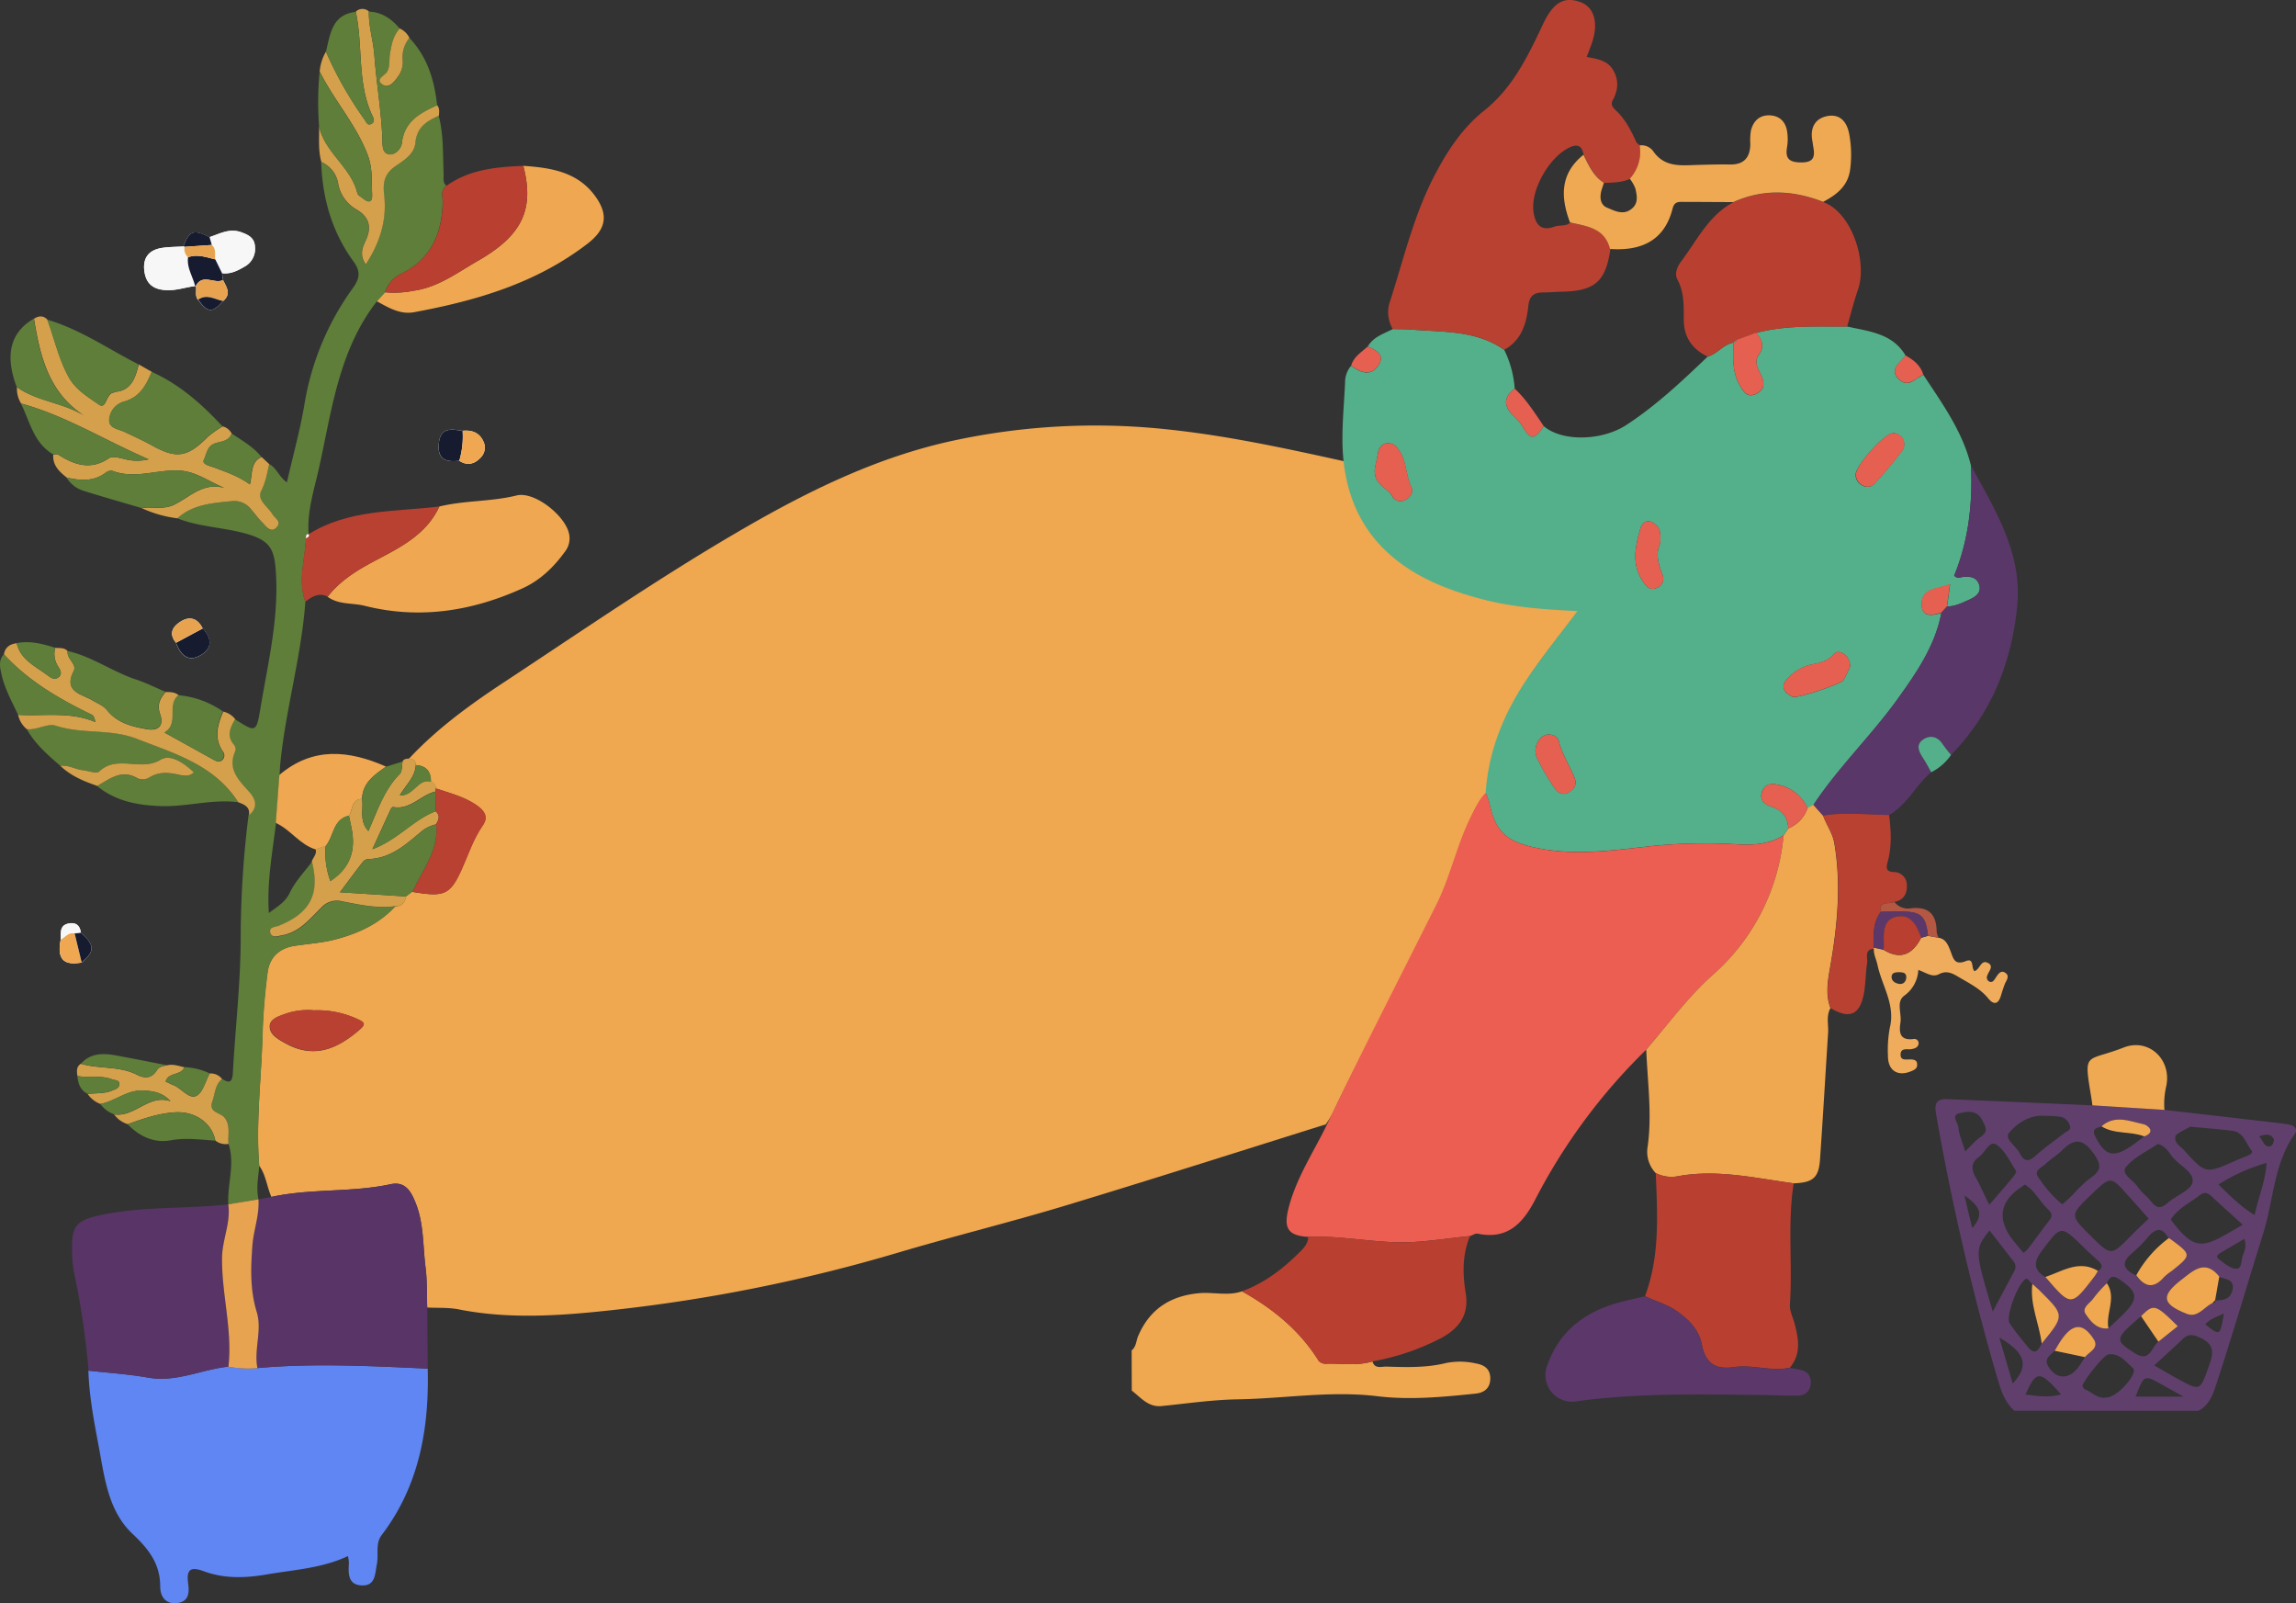
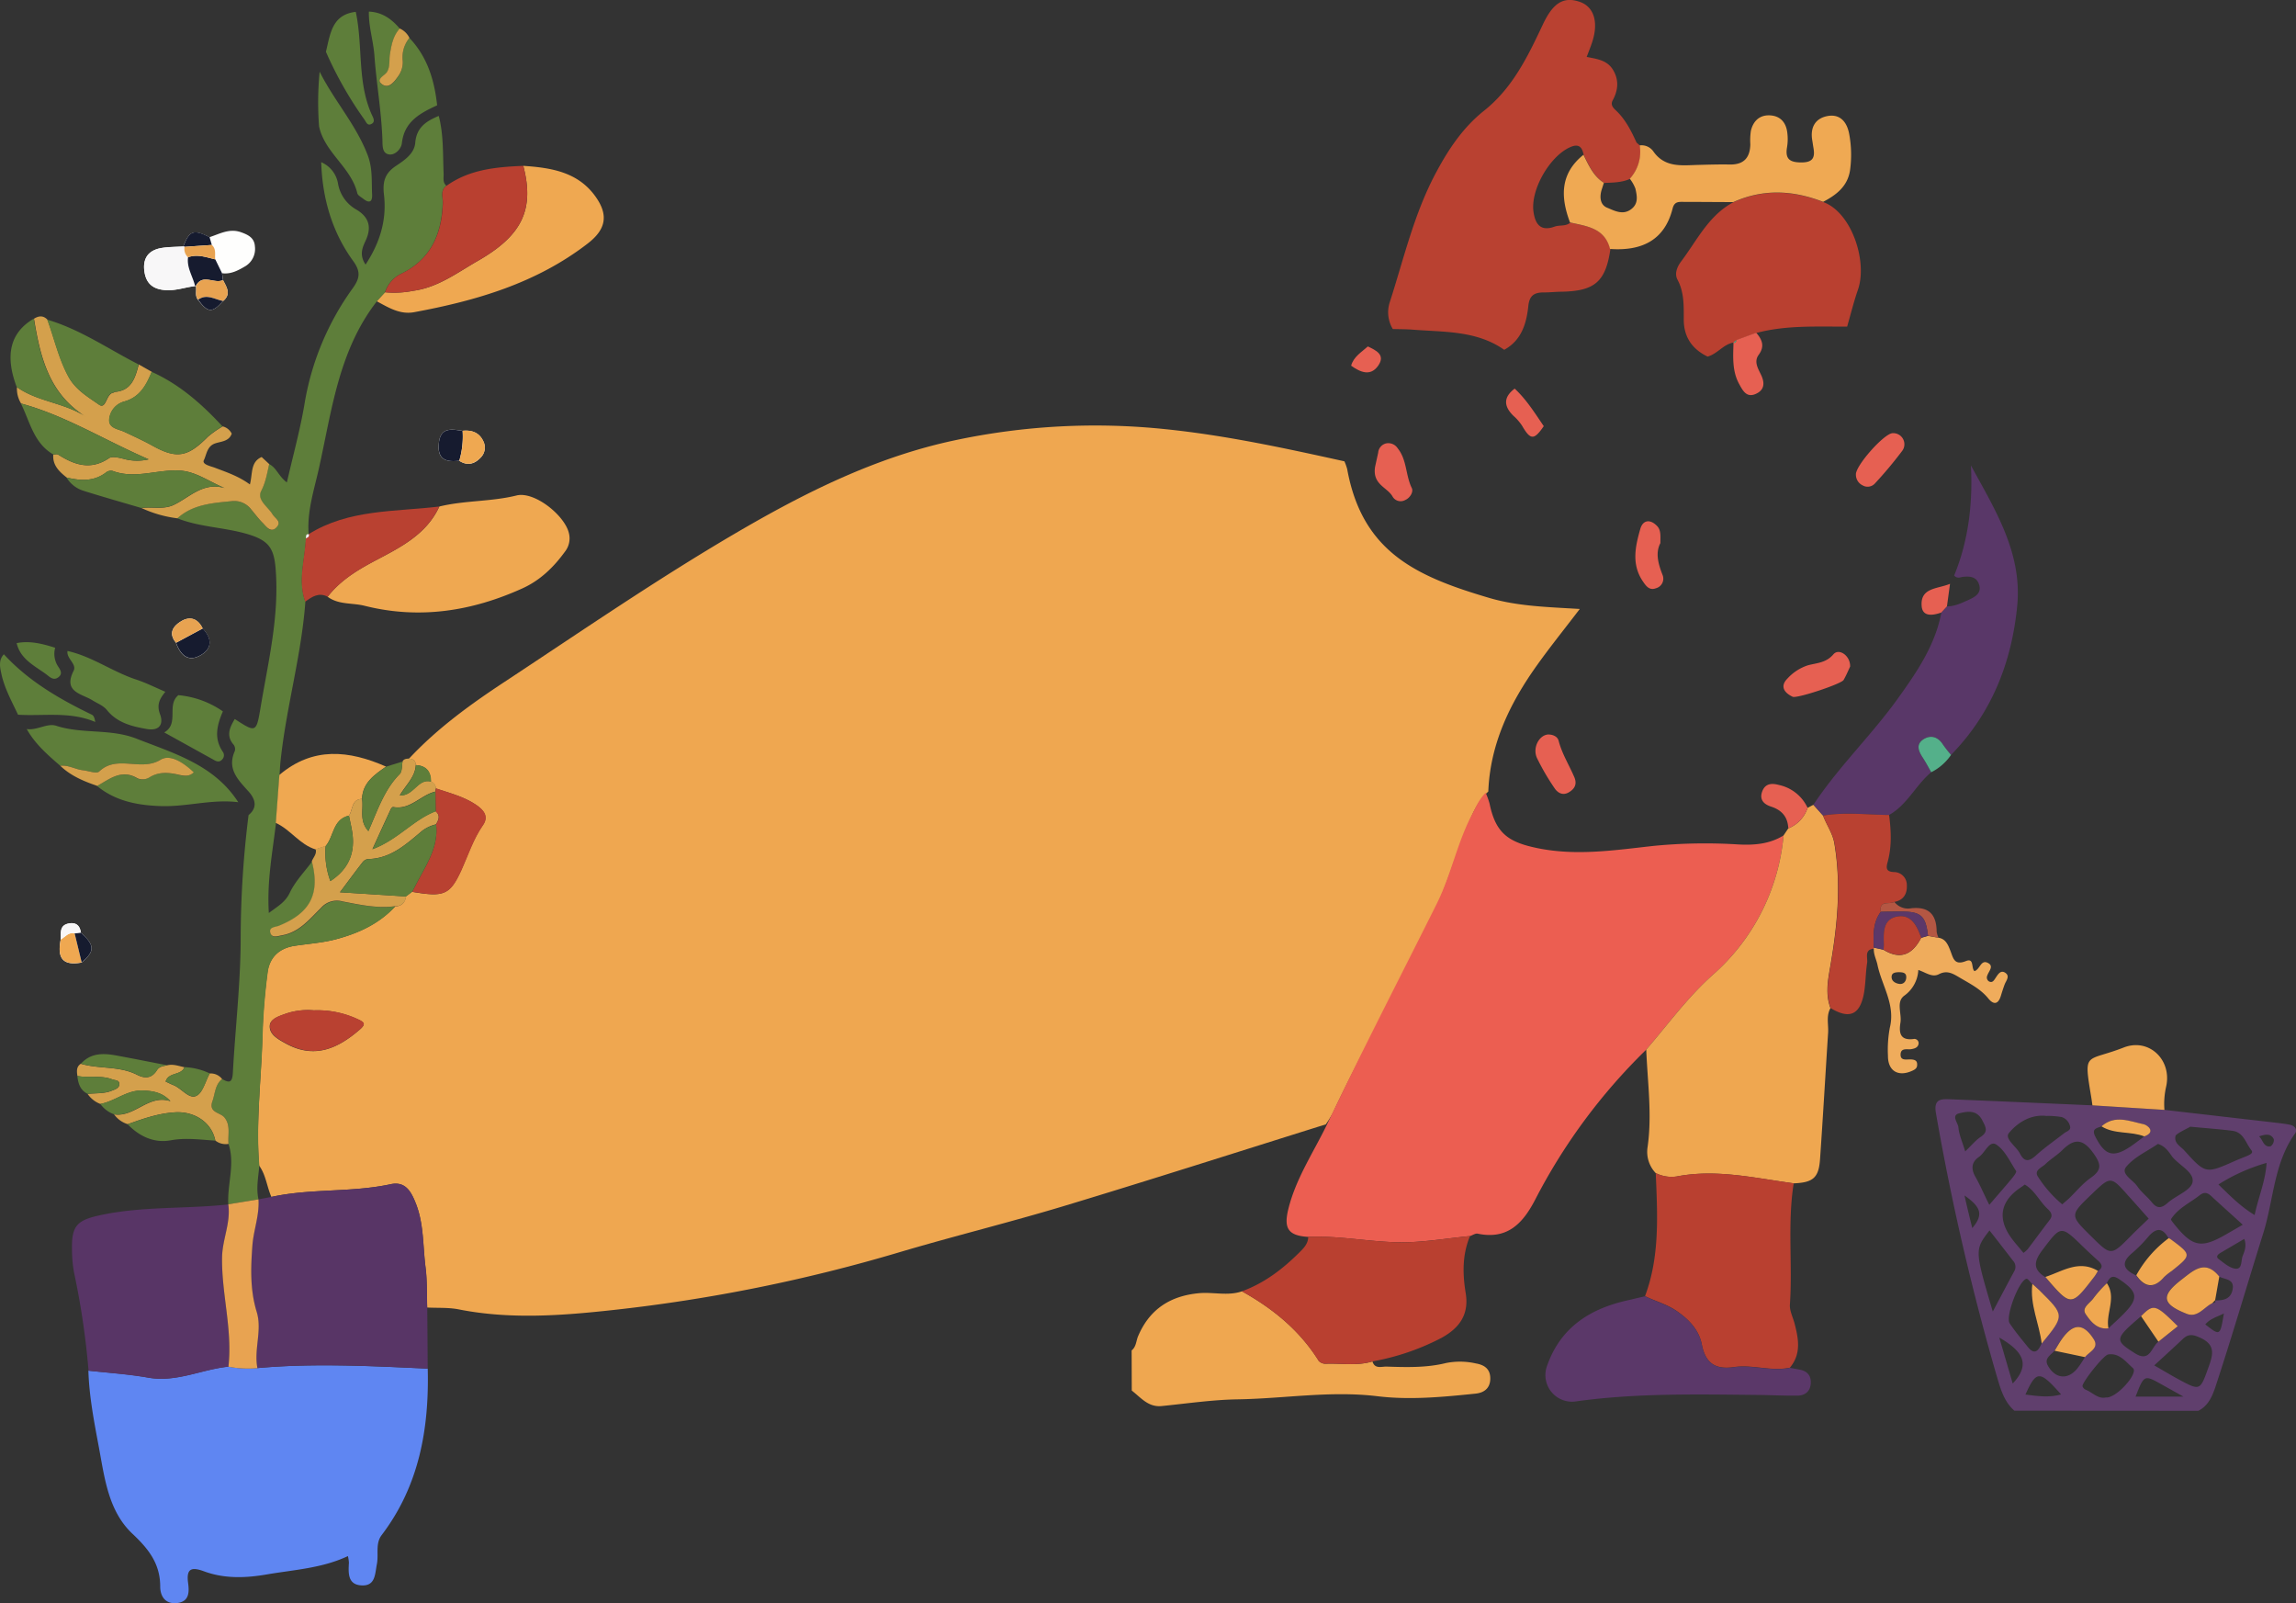
<svg xmlns="http://www.w3.org/2000/svg" id="Layer_1" data-name="Layer 1" viewBox="0 0 683.91 477.43">
  <rect x="0" y="0" width="683.91" height="477.43" fill="#333333" stroke="none" />
  <defs>
    <style>
      .cls-1{fill:#fefefd}.cls-2{fill:#efa750}.cls-4{fill:#5e7e3a}.cls-6{fill:#efa851}.cls-7{fill:#d4a04c}.cls-8{fill:#b94030}.cls-9{fill:#b94131}.cls-10{fill:#f8f7f8}.cls-11{fill:#161b2f}.cls-12{fill:#e8a351}.cls-14{fill:#54b08a}.cls-17{fill:#5b3869}.cls-18{fill:#efa953}.cls-20{fill:#e66052}
    </style>
  </defs>
  <g id="I83Yzy.tif">
    <path d="M24.08 277.73c-.26-2.29-1.66-3.16-3.77-2.69-2.67.6-2.13 2.88-2.23 4.79-1.13 5.72.79 7.81 6.25 6.82 3.97-3.42 3.93-5.1-.25-8.92ZM66.43 89.67c2.53-2.08 1.06-4.16 0-6.24l-.28-2.06c2.63.35 4.81-.85 6.94-2.1a6 6 0 0 0 2.84-5.88c-.15-2.53-1.94-3.45-4.13-4.23-3.48-1.24-6.35.49-9.4 1.47-4.75-2.38-6-1.93-7.81 2.78-2.13.14-4.29.11-6.38.44-4.26.67-5.88 3.41-5.12 7.48.68 3.62 3.09 5 6.75 5.1 2.88.07 5.51-.91 8.28-1.22h.23c.28 1.36-.4 2.87.66 4.11 2.9 3.87 4.21 3.94 7.42.32Zm-14 101.77c1.31 3.65 3.61 5.93 7.46 3.62 3.47-2.08 3.13-5.07.48-7.88-1.4-2.92-3.72-3.79-6.41-2.16-2.36 1.41-3.92 3.56-1.51 6.39Zm84.38-54.23c2.32 1.52 4.44 1.05 6.24-.82a4.22 4.22 0 0 0 .9-5c-1.25-2.63-3.46-3.34-6.16-3.09-3.35-.5-6.68-1.17-7.09 3.9-.43 4.75 2.27 5.46 6.11 5.01Z" class="cls-1" />
    <path d="M121.81 225.95c8.52-9.15 18.61-16.41 29-23.23 22.5-14.84 44.74-30.12 68-43.76 20.6-12.08 41.91-22.81 65.55-27.83a201 201 0 0 1 62.82-3.32c18.05 1.85 35.65 5.68 53.28 9.57a15.41 15.41 0 0 1 .83 2.33c4.52 24.83 20.79 32 42.28 38.34 8.45 2.5 17.42 2.72 27 3.3-4.68 6.13-8.94 11.41-12.86 16.92-8 11.24-13.84 23.34-14.39 37.45-2.93 2.6-4.47 6.07-5.95 9.57-3.41 8.07-5.75 16.52-9.38 24.53-9.53 21-21.21 40.82-31 61.65a34.48 34.48 0 0 1-2.07 3.36c-25.89 8.1-51.73 16.38-77.7 24.23-16.32 4.93-32.92 9-49.26 13.84a482.17 482.17 0 0 1-85.61 17.25c-15.12 1.65-30.44 2.8-45.66-.21-3.07-.61-6.29-.4-9.45-.56-.14-4 0-8-.49-11.92-.82-6.39-.48-13-2.91-19.1-1.33-3.34-3-6.66-7.5-5.7-11.71 2.52-23.81 1.22-35.5 3.78-1.36-3.06-1.62-6.56-3.67-9.35-1-13.1.7-26.14 1-39.2a183.33 183.33 0 0 1 1.5-18.28c.58-4.54 3.47-7.25 8.09-7.95 4.09-.62 8.27-.89 12.24-1.94 6.68-1.77 12.91-4.6 17.73-9.84a2.89 2.89 0 0 0 3.11-2.9l1.85-1.4c9.45 1.58 11.26 1.08 14.72-6.51 2-4.47 3.51-9.16 6.36-13.27 1.91-2.74.18-4.65-2.06-6.16-3.63-2.44-7.85-3.47-11.92-4.86a2.08 2.08 0 0 0-1.46-2c0-3.06-1.42-4.77-4.54-4.94.07-1.33-.74-1.82-1.98-1.89Zm-28.36 74.93a20.18 20.18 0 0 0-8.31 1c-2 .74-4.74 1.5-4.8 3.71-.06 2.55 2.53 3.92 4.73 5.14 8.43 4.68 15.38 1.64 21.94-4 2-1.68 1.65-2.27-.59-3.24a28.25 28.25 0 0 0-12.93-2.61Z" class="cls-2" />
    <path fill="#5f86f2" d="M127.41 407.57c.44 17.91-2.54 34.87-13.73 49.58-1.93 2.54-.84 5.77-1.42 8.66s-.39 6.54-4.56 6.32-3.94-3.69-3.77-6.78a11.31 11.31 0 0 0-.3-1.95c-7.73 3.64-16 4.06-24.15 5.46-6.23 1.08-12.56 1.33-18.64-.9-3.47-1.27-5.42-1.17-4.82 3.36.35 2.64.48 5.64-3.3 6.07-3.51.39-5-2.08-5-4.91 0-6.83-3.45-11.19-8.26-15.72-7.24-6.81-8.31-16.73-10.05-26-1.4-7.46-2.86-15-3.08-22.59 5.93.66 11.91 1 17.76 2.07 8.4 1.5 15.91-2.44 23.9-3.26a30.63 30.63 0 0 0 8.6.43c16.97-1.52 33.9-.6 50.82.16Z" />
    <path d="M117.81 269.88c-4.82 5.24-11 8.07-17.73 9.84-4 1.05-8.15 1.32-12.24 1.94-4.62.7-7.51 3.41-8.09 7.95a183.33 183.33 0 0 0-1.5 18.28c-.35 13.06-2.09 26.1-1 39.2-.28 3.36-1 6.71-.25 10.09l-9 1.47c-.33-6 2.07-12 .07-18-.33-2.67.76-5.59-1.28-7.93-1.31-1.51-4.76-1.34-3.51-4.83.81-2.26.75-4.87 2.87-6.56 1.91 1.08 3 1.33 3.2-1.66.73-13.59 2.36-27.17 2.34-40.75a297.66 297.66 0 0 1 2.35-36.19c2.74-2.24 2-4.72.13-6.88-3.14-3.52-6.65-6.76-4.23-12.19a2.16 2.16 0 0 0-.34-1.88c-2.35-2.7-1.15-5.17.33-7.66 6.33 4.11 6.42 4.13 7.7-3.52 2.29-13.68 5.63-27.23 4.46-41.34-.5-6-2.07-8.28-8.07-10.12-7-2.13-14.41-2.1-21.22-4.8 4.65-4.2 10.52-4.54 16.31-5.12a6.31 6.31 0 0 1 5.67 2.48c1.18 1.38 2.25 2.87 3.55 4.12 1.08 1 2.25 3.12 4 1.21s-.41-2.59-1.23-3.94c-1.35-2.2-4.76-4.24-3.33-6.9s1.76-5.26 2.38-8c2.19 1.07 2.82 3.61 5.3 5.48 1.83-8 3.94-15.58 5.24-23.29a81.39 81.39 0 0 1 14.4-34.57c2.15-3 2.38-5 .06-8.15-6.28-8.68-9.14-18.67-9.47-29.36a8.46 8.46 0 0 1 5 6.34 11 11 0 0 0 5.5 7.79c3.36 2 4.64 4.79 2.92 8.8-.87 2-2.35 4.37-.21 7.56 4.42-6.73 6.34-13.48 5.48-20.85-.42-3.64.17-6.22 3.41-8.42 2.52-1.71 5.63-3.65 5.91-7 .38-4.66 3.37-6.48 7-8 1.47 5.63 1.2 11.41 1.45 17.15.06 1.28-.37 2.65.84 3.66-1.9 1.32-1.06 3.32-1.11 5-.28 9.4-3.59 17-12.52 21.26a9.29 9.29 0 0 0-4.68 5.47l-2.41 2.67c-11.45 14.71-13.45 32.73-17.32 50-1.44 6.38-3.53 12.69-3 19.38h.12c-1.06-.17-.77.68-.91 1.2-.27 6.29-2.46 12.56-.19 18.88-1.17 16.08-5.76 31.64-7.41 47.64-.14 1.32-.19 2.64-.28 4q-.52 7.15-1.07 14.29c-1 8.63-2.72 17.2-2.12 26.76 2.75-2.06 4.92-3.22 6.27-6.08 1.59-3.36 4.35-6.17 6.6-9.22 2.49 9.69-.39 15.37-9.75 19.17-1.14.47-3.14.36-2.59 2.19.48 1.59 2.26.89 3.49.67 5.11-.89 8.17-4.81 11.56-8.12a6.26 6.26 0 0 1 6.48-1.95c5.09.91 10.33 2.1 15.67 1.34Z" class="cls-4" />
    <path fill="#583566" d="m76.95 357.17 3.92-.74c11.69-2.56 23.79-1.26 35.5-3.78 4.48-1 6.17 2.36 7.5 5.7 2.43 6.13 2.09 12.71 2.91 19.1.51 3.93.35 7.94.49 11.92q.08 9.09.13 18.19c-16.92-.76-33.85-1.68-50.77-.14-1.12-5.58 1.48-11.25-.22-16.77-2-6.51-1.77-13.17-1.28-19.75.35-4.57 2.14-9.02 1.82-13.73ZM68.04 407c-8 .82-15.5 4.76-23.9 3.26-5.85-1-11.83-1.41-17.76-2.07a234.32 234.32 0 0 0-4.35-29.36 39.53 39.53 0 0 1-.59-6.88c-.13-7.08 1.66-8.62 8.56-10.1 12.57-2.69 25.37-1.79 38-3.17.81 5.4-1.74 10.37-1.84 15.73-.2 10.9 3.14 21.61 1.88 32.59Z" />
    <path d="M130.87 150.84c7.56-1.85 15.42-1.41 23-3.29 5.29-1.3 14.25 5.83 15.57 11.14a6.38 6.38 0 0 1-1.17 5.61c-3.38 4.66-7.41 8.55-12.68 10.93-15.1 6.83-30.74 9.26-47 5.17-3.66-.92-7.71-.25-11-2.69 3.74-4.84 8.82-7.93 14.12-10.73 7.58-3.99 15.29-7.8 19.16-16.14Zm-18.61-61.11 2.46-2.69a29.46 29.46 0 0 0 8.37-.44c7.38-1 13.07-5.38 19.22-8.9 12.87-7.37 17.05-15 13.56-28.31 8.25.56 16.28 1.78 21.53 9.17 4 5.61 3 9.87-2.39 14-15.24 11.75-33 16.95-51.54 20.39-4.25.83-7.66-1.31-11.21-3.22Z" class="cls-6" />
    <path d="M80.19 138.2c-.62 2.7-1 5.33-2.38 8s2 4.7 3.33 6.9c.82 1.35 2.89 2.15 1.23 3.94s-3-.17-4-1.21c-1.3-1.25-2.37-2.74-3.55-4.12a6.31 6.31 0 0 0-5.67-2.48c-5.79.58-11.66.92-16.31 5.12a35.37 35.37 0 0 1-10.71-3.07c3.26-.43 6.65.58 9.81-1 4.68-2.29 8.6-6.79 15-4.94-4.61-1.88-8.45-4.86-13.24-5.19-6.69-.46-13.38 2.63-20.12.1a2.31 2.31 0 0 0-1.89.38c-3.66 2.84-7.68 2.55-11.82 1.58-2.22-1.77-4.26-3.65-4-6.87.5 0 1.11-.18 1.47.05 4.86 3.1 9.69 4.73 15.13 1.06 1-.66 2.93-.14 4.35.19a14.74 14.74 0 0 0 7.47.15c-13.32-5.79-24.84-13.05-38-16.62a8.38 8.38 0 0 1-1.24-4.9c6.17 4.41 14.09 4.6 20.59 8.86-11.09-6.87-13.64-17.86-15.51-29.22 1.42-.9 2.79-1 4 .29 2.11 5.7 3.39 11.69 6.35 17.09 2.07 3.79 5.72 5.91 9 8.2 2.23 1.58 2.05-3.24 4.33-3.56.16 0 .29-.21.44-.22 5-.4 6.06-4.3 7.09-8.18l3.88 2.2c-1.67 4.06-3.59 7.67-8.46 8.92a6.08 6.08 0 0 0-4.2 5.15c-.27 2.76 2.66 2.94 4.49 3.8 2.82 1.33 5.65 2.61 8.4 4.14 7.3 4.06 10.55 3.3 16.48-2.67a29.48 29.48 0 0 1 4.41-3.09 4.12 4.12 0 0 1 2.69 2.16c-.82 2.32-3.12 2.3-4.9 2.89-2.49.83-2.57 3.31-3.4 5-.64 1.29 2.06 1.8 3.21 2.24 3.5 1.34 7.07 2.49 10.5 5 .85-3.28.13-6.71 3.5-8.17Z" class="cls-7" />
    <path d="M155.87 49.39c3.49 13.28-.69 20.94-13.56 28.31-6.15 3.52-11.84 7.88-19.22 8.9a29.46 29.46 0 0 1-8.37.44 9.29 9.29 0 0 1 4.68-5.47c8.93-4.29 12.24-11.86 12.52-21.26 0-1.7-.79-3.7 1.11-5 6.86-4.88 14.78-5.58 22.84-5.92Z" class="cls-8" />
    <path d="M70.97 238.9c-7.8-1-15.42 1.43-23.2 1.15-6.89-.25-13.39-1.49-18.88-6 3.76-2 7.26-5.11 12-2.25a3.88 3.88 0 0 0 3.37-.17c2.94-1.91 5.88-1.61 9-.87 1.3.3 2.93.68 4.38-.74-2.83-2.72-6.83-5.59-9.83-3.76-5.87 3.59-12.92-1.62-18.27 3.49-.77.74-3.16-.19-4.8-.37-2.29-.24-4.37-1.64-6.78-1.33-3.77-3.25-7.52-6.52-10-10.94 3 .47 6.12-1.82 8.7-1 7.82 2.56 16.16.81 23.94 3.84 11.37 4.46 23.21 7.83 30.37 18.95Z" class="cls-4" />
-     <path d="M130.74 34.48c-3.6 1.57-6.59 3.39-7 8-.28 3.35-3.39 5.29-5.91 7-3.24 2.2-3.83 4.78-3.41 8.42.86 7.37-1.06 14.12-5.48 20.85-2.14-3.19-.66-5.54.21-7.56 1.72-4 .44-6.8-2.92-8.8a11 11 0 0 1-5.5-7.79 8.46 8.46 0 0 0-5-6.34c-1-3.52-.63-7.12-.68-10.7 1.64 7.86 9.53 12.16 11.39 19.92.16.67 1.15 1.16 1.79 1.68 1.8 1.43 2.73.92 2.62-1.32-.2-3.91.2-7.7-1.32-11.69-3.47-9.11-10.05-16.3-14.31-24.86a14.23 14.23 0 0 1 1.87-5.92 112.37 112.37 0 0 0 11.45 20.16c.56.75.85 2 2.16 1.31.88-.47.74-1.29.34-2.13-4.77-9.91-2.82-20.91-5.06-31.23a2.8 2.8 0 0 1 3.89-.08c-.1 4.44 1.33 8.77 1.64 13 .61 8.38 2.08 16.66 2.39 25.05.07 1.77-.12 4.18 2 4.48 1.83.26 3.62-1.67 3.8-3.36.72-6.5 5.47-9 10.5-11.27.82 1 .61 2.1.54 3.18ZM70.97 238.9c-7.13-11.12-19-14.49-30.37-18.93-7.78-3-16.12-1.28-23.94-3.84-2.58-.84-5.67 1.45-8.7 1a7.6 7.6 0 0 1-2.57-4.26c7.66.47 15.45-1.05 23 2.16-.22-1.28-.53-1.92-1-2.16-9.66-4.67-18.87-10-26.22-18 .36-2.15 1.79-3.07 3.81-3.32 1.14 4.85 5.4 6.76 8.9 9.35 1 .73 2.28 1.81 3.58.77s.34-2.4-.33-3.49a6.89 6.89 0 0 1-.68-5.25c1.3.1 2.7-.15 3.73 1-.38 2.31 2.87 3.85 1.8 5.94-3.17 6.24 2.38 6.78 5.53 8.69 1.54.93 3.23 1.5 4.44 3 3 3.72 7.27 4.81 11.79 5.6 4.11.71 4.93-1.74 4-4.39-1.1-3 0-4.72 1.58-6.69 1.41 0 2.82 0 3.93 1-3.62 3 .36 8.47-4.21 11.09l14.59 8.08c.9.51 1.79.91 2.65 0a1.78 1.78 0 0 0 .23-2.28c-2.84-4-1.77-8 0-12.06a6.29 6.29 0 0 1 3.54 2.24c-1.48 2.49-2.68 5-.33 7.66a2.16 2.16 0 0 1 .34 1.88c-2.42 5.43 1.09 8.67 4.23 12.19 1.92 2.16 2.61 4.64-.13 6.88.38-2.56-1.46-3.17-3.19-3.86Z" class="cls-7" />
    <path d="M130.87 150.84c-3.87 8.34-11.58 12.15-19.14 16.14-5.3 2.8-10.38 5.89-14.12 10.73-2.65-1.39-4.68 0-6.7 1.47-2.27-6.32-.08-12.59.19-18.88.57-.2 1.08-.45.91-1.2h-.12c11.97-7.5 25.74-6.66 38.98-8.26Z" class="cls-9" />
    <path d="m82.15 245.06 1.07-14.29c10-8.47 20.73-7.34 31.77-2.48-3.43 2.43-7 4.79-7.15 9.62-3.23.15-2.68 3.25-3.9 5-4.84 1.08-4.45 6.16-6.93 9.05l-3 1c-4.75-1.45-7.48-5.92-11.86-7.9Z" class="cls-6" />
    <path d="M103.94 242.88c1.22-1.72.67-4.82 3.9-5 .54 3-1 6.47 1.89 9.6 2.73-6.14 4.69-12.3 9.34-17 .76-.77.59-2.47.85-3.74.42-.8 1.19-.79 1.93-.84 1.2.07 2 .56 2 1.89-.15 3.55-2.89 5.87-4.78 9.06 4.24.21 5.35-5.16 9.32-4.12a2.08 2.08 0 0 1 1.46 2l-.18 1c-4.37 1-7.47 5.57-12.6 4.58-.18 0-.55.39-.68.67-1.73 3.72-3.44 7.46-5.46 11.89 7.56-2.8 12.17-8.76 18.82-11.3 1.49 1.26.9 2.58.12 3.91a11.22 11.22 0 0 0-4 1.84c-4.81 4-9.43 8.41-16.31 8.5a2.5 2.5 0 0 0-1.6 1c-2.19 2.81-4.3 5.69-6.7 8.89l19.65 1.24a2.89 2.89 0 0 1-3.11 2.9c-5.35.76-10.59-.43-15.73-1.4a6.26 6.26 0 0 0-6.48 1.95c-3.39 3.31-6.45 7.23-11.56 8.12-1.23.22-3 .92-3.49-.67-.55-1.83 1.45-1.72 2.59-2.19 9.36-3.8 12.24-9.48 9.75-19.17.43-1.19 1.56-2.16 1.13-3.62l3-1a24.25 24.25 0 0 0 1.4 10.49c5.22-3.4 7.25-8 6.62-13.7-.22-1.93-.72-3.84-1.09-5.78Z" class="cls-7" />
    <path d="M66.27 126.97a29.48 29.48 0 0 0-4.41 3.09c-5.93 6-9.18 6.73-16.48 2.67-2.75-1.53-5.58-2.81-8.4-4.14-1.83-.86-4.76-1-4.49-3.8a6.08 6.08 0 0 1 4.2-5.15c4.87-1.25 6.79-4.86 8.46-8.92 8.34 3.73 15 9.64 21.12 16.25Zm63.94-95.61c-5 2.32-9.78 4.77-10.5 11.27-.18 1.69-2 3.62-3.8 3.36-2.14-.3-1.95-2.71-2-4.48-.31-8.39-1.78-16.67-2.39-25.05-.31-4.24-1.74-8.57-1.64-13 3.93.14 6.8 2.21 9.22 5.08-2 2.16-2.49 4.92-2.94 7.67-.28 1.75.18 3.56-.86 5.26-.71 1.16-3.62 2.19-1.39 3.73 2 1.35 3.54-.79 4.7-2.42a7 7 0 0 0 1.34-4.63 9.12 9.12 0 0 1 2-6.85c5.35 5.62 7.45 12.58 8.26 20.06Z" class="cls-4" />
    <path d="M66.16 321.33c-2.12 1.69-2.06 4.3-2.87 6.56-1.25 3.49 2.2 3.32 3.51 4.83 2 2.34 1 5.26 1.28 7.93a5 5 0 0 1-3.94-1c-1.19-5.78-6.63-8.76-12-8.41-5.07.32-9.52 1.91-14.09 3.54a7.88 7.88 0 0 1-4.08-2.93c6.11 1 10.3-6.07 16.81-3.91-2.34-2.61-5.3-3.1-8.42-3.18-4.62-.12-8.13 3.21-12.46 4a8.11 8.11 0 0 1-3.81-3c2.45-.26 5 0 7.34-1 1-.4 2-.71 2.12-1.8.11-1.39-1.3-1.2-2.14-1.53-3.35-1.31-6.93-.34-10.35-1-.19-1.36-.38-2.72 1-3.64 5.49 1.62 11.49.59 16.77 3.29 2.36 1.2 4.39 1.07 5.93-1.41.66-1.06 1.9-1.2 3-1.41 1.79-.48 3.46.21 5.17.55-.92 2.54-4.72 1.37-5.6 4.28.85.39 1.56.76 2.3 1.05 2.44.95 4.65 4.26 6.83 3.22 1.95-.93 2.71-4.36 4-6.68a4.29 4.29 0 0 1 3.7 1.65Z" class="cls-7" />
    <path d="M49.25 206.01c-1.6 2-2.68 3.73-1.58 6.69 1 2.65.16 5.1-4 4.39-4.52-.79-8.76-1.88-11.79-5.6-1.21-1.48-2.9-2-4.44-3-3.15-1.91-8.7-2.45-5.53-8.69 1.07-2.09-2.18-3.63-1.8-5.94 7.32 1.63 13.41 6.19 20.46 8.51 3 .99 5.81 2.42 8.68 3.64Zm-7.98-97.49c-1 3.88-2 7.78-7.09 8.18-.15 0-.28.2-.44.22-2.28.32-2.1 5.14-4.33 3.56-3.23-2.29-6.88-4.41-9-8.2-3-5.4-4.24-11.39-6.35-17.09 9.86 2.9 18.22 8.75 27.21 13.33ZM19.81 142.2c4.14 1 8.16 1.26 11.82-1.58a2.31 2.31 0 0 1 1.89-.38c6.74 2.53 13.43-.56 20.12-.1 4.79.33 8.63 3.31 13.24 5.19-6.39-1.85-10.31 2.65-15 4.94-3.16 1.55-6.55.54-9.81 1-5.79-1.71-11.61-3.35-17.37-5.17a9 9 0 0 1-4.89-3.9ZM6.22 120.16c13.21 3.57 24.73 10.83 38.05 16.62a14.74 14.74 0 0 1-7.46-.15c-1.42-.33-3.37-.85-4.35-.19-5.44 3.67-10.27 2-15.13-1.06-.36-.23-1 0-1.47-.05-5.85-3.39-6.94-9.79-9.64-15.17Zm88.99-98.82c4.26 8.56 10.84 15.75 14.31 24.86 1.52 4 1.12 7.78 1.32 11.69.11 2.24-.82 2.75-2.62 1.32-.64-.52-1.63-1-1.79-1.68-1.86-7.76-9.75-12.06-11.39-19.92a95.06 95.06 0 0 1 .17-16.27ZM10.06 94.9c1.87 11.36 4.42 22.35 15.51 29.22-6.5-4.26-14.42-4.45-20.59-8.86-3.6-9.53-1.92-16.27 5.08-20.36Zm56.33 116.95c-1.72 4-2.79 8 0 12.06a1.78 1.78 0 0 1-.23 2.28c-.86.94-1.75.54-2.65 0l-14.59-8.08c4.57-2.62.59-8.12 4.21-11.09a27.49 27.49 0 0 1 13.26 4.83ZM105.97 3.53c2.24 10.32.29 21.32 5.06 31.23.4.84.54 1.66-.34 2.13-1.31.7-1.6-.56-2.16-1.31a112.37 112.37 0 0 1-11.45-20.16c1.3-5.21 1.73-11.06 8.89-11.89ZM1.15 194.84c7.35 8 16.56 13.34 26.22 18 .5.24.81.88 1 2.16-7.56-3.21-15.35-1.69-23-2.16-1.88-4-4.11-8-5-12.36-.41-1.86-.81-3.95.78-5.64Zm36.87 139.97c4.57-1.63 9-3.22 14.09-3.54 5.4-.35 10.84 2.63 12 8.41-4.42-.28-8.75-.92-13.26-.1-4.93.91-9.3-1.14-12.83-4.77Z" class="cls-4" />
    <path d="M58.13 85.18c-2.77.31-5.4 1.29-8.28 1.22-3.66-.09-6.07-1.48-6.75-5.1-.76-4.07.86-6.81 5.12-7.48 2.09-.33 4.25-.3 6.38-.44l.23-.09.13.22a3.43 3.43 0 0 0 1.09 3.12c-.44 3.1 1.41 5.69 2.08 8.55Z" class="cls-10" />
-     <path d="M77.87 136.05c-3.37 1.46-2.65 4.89-3.5 8.17-3.43-2.48-7-3.63-10.5-5-1.15-.44-3.85-1-3.21-2.24.83-1.68.91-4.16 3.4-5 1.78-.59 4.08-.57 4.9-2.89 3.16 2.1 6.49 3.94 8.91 6.96Z" class="cls-4" />
    <path d="M17.96 228.05c2.41-.31 4.49 1.09 6.78 1.33 1.64.18 4 1.11 4.8.37 5.35-5.11 12.4.1 18.27-3.49 3-1.83 7 1 9.91 3.74-1.45 1.42-3.08 1-4.38.74-3.17-.74-6.11-1-9 .87a3.88 3.88 0 0 1-3.37.17c-4.77-2.86-8.27.21-12 2.25-4.06-1.38-7.91-3-11.01-5.98Z" class="cls-7" />
-     <path d="M62.41 70.6c3.05-1 5.92-2.71 9.4-1.47 2.19.78 4 1.7 4.13 4.23a6 6 0 0 1-2.84 5.88c-2.13 1.25-4.31 2.45-6.94 2.1l-2-4.1c-.18-1.47.33-3.1-1-4.3Z" class="cls-10" />
    <path d="M119.92 226.79c-.26 1.27-.09 3-.85 3.74-4.65 4.68-6.61 10.84-9.34 17-2.86-3.13-1.35-6.56-1.89-9.6.19-4.83 3.72-7.19 7.15-9.62Zm-70.11 90.45c-1.14.21-2.38.35-3 1.41-1.54 2.48-3.57 2.61-5.93 1.41-5.28-2.7-11.28-1.67-16.77-3.29 2.88-3.21 6.57-3.16 10.36-2.48 5.08.93 10.19 1.96 15.34 2.95ZM16.43 192.9a6.89 6.89 0 0 0 .68 5.25c.67 1.09 1.78 2.33.33 3.49s-2.59 0-3.58-.77c-3.5-2.59-7.76-4.5-8.9-9.35 3.97-.79 7.74.21 11.47 1.38Zm13.44 135.83c4.33-.77 7.84-4.1 12.46-4 3.12.08 6.08.57 8.42 3.18-6.51-2.16-10.7 4.86-16.81 3.91a8.59 8.59 0 0 1-4.07-3.09Zm32.61-9.07c-1.28 2.32-2 5.75-4 6.68-2.18 1-4.39-2.27-6.83-3.22-.74-.29-1.45-.66-2.3-1.05.88-2.91 4.68-1.74 5.6-4.28a19.61 19.61 0 0 1 7.53 1.87Z" class="cls-4" />
    <path d="M121.96 11.29a9.12 9.12 0 0 0-2 6.85 7 7 0 0 1-1.37 4.59c-1.16 1.63-2.74 3.77-4.7 2.42-2.23-1.54.68-2.57 1.39-3.73 1-1.7.58-3.51.86-5.26.45-2.75.94-5.51 2.94-7.67a5.86 5.86 0 0 1 2.88 2.8Z" class="cls-7" />
    <path d="M136.81 137.21c-3.79.45-6.49-.26-6.11-5 .41-5.07 3.74-4.4 7.09-3.9a25.27 25.27 0 0 1-.98 8.9ZM64.13 77.24l2 4.1.28 2.06c-2.54 1.29-6.09-2.07-8.08 1.75h-.23c-.67-2.86-2.52-5.43-2.08-8.55 2.79-1.01 5.45.02 8.11.64Zm-3.74 109.91c2.65 2.81 3 5.8-.48 7.88-3.85 2.31-6.15 0-7.46-3.62Z" class="cls-11" />
    <path d="M136.81 137.21a25.27 25.27 0 0 0 1-8.94c2.7-.25 4.91.46 6.16 3.09a4.22 4.22 0 0 1-.9 5c-1.87 1.9-3.99 2.37-6.26.85Z" class="cls-6" />
    <path d="M23.03 320.41c3.42.68 7-.29 10.35 1 .84.33 2.25.14 2.14 1.53-.08 1.09-1.16 1.4-2.12 1.8-2.38 1-4.89.72-7.34 1-2.2-1.1-2.79-3.11-3.03-5.33Z" class="cls-4" />
    <path d="M58.36 85.15c2-3.82 5.54-.46 8.08-1.75 1.05 2.08 2.52 4.16 0 6.24-2.45-.44-4.83-2.27-7.41-.38-1.07-1.24-.39-2.75-.67-4.11Z" class="cls-12" />
    <path d="M24.33 286.62c-5.46 1-7.38-1.1-6.25-6.82 1.3-.8 2.3-2.27 4.14-1.89l2.11 8.71Z" class="cls-6" />
    <path d="m60.39 187.15-7.94 4.26c-2.41-2.83-.85-5 1.53-6.42 2.69-1.63 5.01-.76 6.41 2.16Z" class="cls-12" />
    <path d="m24.33 286.62-2.11-8.71 1.86-.21c4.18 3.85 4.22 5.53.25 8.92ZM62.41 70.6l.69 2.35-8.14.56-.13-.22-.23.09c1.8-4.71 3.06-5.16 7.81-2.78Zm-3.39 18.66c2.58-1.89 5-.06 7.41.38-3.21 3.62-4.52 3.55-7.41-.38Z" class="cls-11" />
    <path d="m24.08 277.73-1.86.21c-1.84-.38-2.84 1.09-4.14 1.89.1-1.91-.44-4.19 2.23-4.79 2.11-.5 3.5.37 3.77 2.69Z" class="cls-10" />
    <path d="M129.9 245.53c.78-1.33 1.37-2.65-.12-3.9 0-1.95-.05-3.9-.08-5.85l.18-1c4.07 1.39 8.29 2.42 11.92 4.86 2.24 1.51 4 3.42 2.06 6.16-2.85 4.11-4.33 8.8-6.36 13.27-3.46 7.59-5.27 8.09-14.72 6.51.84-1.59 1.65-3.19 2.52-4.76 2.63-4.77 5.28-9.53 4.6-15.29Z" class="cls-9" />
    <path d="M129.9 245.53c.68 5.76-2 10.52-4.6 15.29-.87 1.57-1.68 3.17-2.52 4.76l-1.85 1.4-19.65-1.25c2.4-3.2 4.51-6.08 6.7-8.89a2.5 2.5 0 0 1 1.6-1c6.88-.09 11.5-4.51 16.31-8.5a11.22 11.22 0 0 1 4.01-1.81Z" class="cls-4" />
    <path d="M93.49 300.87a28.39 28.39 0 0 1 13 2.56c2.24 1 2.55 1.56.59 3.24-6.56 5.65-13.51 8.69-21.94 4-2.2-1.22-4.79-2.59-4.73-5.14.06-2.21 2.79-3 4.8-3.71a20.35 20.35 0 0 1 8.28-.95Z" class="cls-9" />
    <path d="M128.42 232.78c-4-1-5.08 4.33-9.32 4.12 1.89-3.19 4.63-5.51 4.78-9.06 3.12.17 4.57 1.89 4.54 4.94Z" class="cls-4" />
    <path d="M68.04 407c1.26-11-2.08-21.69-1.89-32.63.1-5.36 2.65-10.33 1.84-15.73l9-1.47c.32 4.71-1.47 9.16-1.81 13.74-.49 6.58-.72 13.24 1.28 19.75 1.7 5.52-.9 11.19.22 16.77a30.63 30.63 0 0 1-8.64-.43Z" class="cls-12" />
    <path d="M92.01 159.1c.17.75-.34 1-.91 1.2.14-.52-.15-1.37.91-1.2Z" class="cls-1" />
    <path d="M103.94 242.88c.37 1.94.87 3.87 1.09 5.84.63 5.74-1.4 10.3-6.62 13.7a24.25 24.25 0 0 1-1.4-10.49c2.48-2.89 2.09-7.97 6.93-9.05Zm25.76-7.1c0 1.95.05 3.9.08 5.85-6.65 2.53-11.26 8.49-18.82 11.29 2-4.43 3.73-8.17 5.46-11.89.13-.28.5-.7.68-.67 5.13.99 8.23-3.55 12.6-4.58Z" class="cls-4" />
    <path d="m54.96 73.51 8.14-.56c1.36 1.19.85 2.82 1 4.29-2.66-.62-5.29-1.65-8.08-.61a3.43 3.43 0 0 1-1.06-3.12Z" class="cls-12" />
    <g id="zT53zk.tif">
      <path fill="#603f6d" d="M600.02 420.1c-3.11-2.75-4.12-6.52-5.25-10.32a729.79 729.79 0 0 1-18.1-78.23c-.81-4.5 1.74-4.28 4.47-4.18 14 .56 28.09 1.19 42.13 1.8l21.45 1.35 33 3.8c1.48.17 3 .35 4.42.64s2.27 1.49 1.51 2.55c-6.38 8.91-6.39 19.87-9.51 29.8-4.8 15.31-9.28 30.72-14.33 46-1 2.88-2.18 5.39-5 6.83Zm59.79-32.91v.08c2.42 0 4.63-.32 5.21-3.23.64-3.26-2.29-2.94-4-3.88-4.16-5.21-7.64-1.86-11.19.87-6.25 4.82-6 7.26 1.46 10.21 3.29 1.3 5.14-1.95 7.64-3.15.52-.12 1.22-.01.88-.9Zm-21.12-48.77c3.59-1.33 1-3.35-.13-3.58-4.19-.88-8.61-3-12.63.61-1.36.52-3 .68-1.81 3 2.89 5.71 5.37 6.45 10.63 2.89 1.38-.95 2.66-1.95 3.98-2.92Zm-17.67 65.73c1.26-1.6 4.29-2.67 2.61-5.32-3.07-4.81-6-4.8-9.32-.3-.87 1.18-1.57 2.48-2.34 3.72-1.06 1.28-3.15 2.24-2 4.36 2.31 4.23 6.36 4.38 9.16.44.73-.94 1.31-1.93 1.93-2.9Zm7-8.57c1.53-1.44 3.11-2.85 4.59-4.35 4.54-4.61 4.16-6.57-1.39-10.3-2.14-1.44-2.86-.44-3.67 1.21a36.32 36.32 0 0 0-3.91 4.35c-1 1.53-3.74 2.9-2.42 4.83 1.5 2.17 3.43 4.68 6.83 4.26Zm14.88 4 5.76-4.59c-6.62-6.61-7.2-6.76-10.93-3-7.9 6.74-7.91 7.12-1.81 11 4.54 2.88 4.89-1.86 7.01-3.44Zm3.06-30.8c-1.72-3.15-3.63-3.28-6-.54a41.57 41.57 0 0 1-4.84 4.91c-3.6 3-2.48 5 1.15 6.66 2.5 3.63 5.2 4.07 8.24.59a17.43 17.43 0 0 1 2.31-1.84c6-4.81 6-4.81-.44-9.57a3.1 3.1 0 0 0-.39-.26Zm-40.61 13.6c-.59-.55-1.3-1.66-1.73-1.56-2.26.54-6.32 11.25-5 13.26 1.63 2.45 3.54 4.73 5.38 7 2 2.54 3.19 1.25 4.11-1 6.87-8.34 6.88-8.35-.58-15.77-.65-.66-1.42-1.3-2.15-1.96Zm19.54-3.87c1.68-1 1.27-2 .06-3.09a153.1 153.1 0 0 1-4.37-4.06c-6.78-6.59-6.62-6.48-12.24.95-2.5 3.3-2.88 5.7.88 8 7.66 8.92 7.66 8.92 14.62-.12.43-.56.73-1.15 1.08-1.71Zm15.14-15.61c-2.08-2.33-4-4.52-6-6.72-5.3-6-5.3-6-11-.53-6.5 6.24-6.5 6.24-.23 12.42 6.05 6 6 6 12.08-.17 1.65-1.68 3.35-3.25 5.18-5.03Zm2.7-22.21c-3.1 2.14-7 3.86-9.41 6.8-1.72 2.11 2 3.87 3.29 5.75s3 3.1 4.33 4.77c1.6 2 2.92 1.84 4.76.2 2.46-2.19 6.93-3.73 7.39-6.15.58-3-4-5-6.09-7.66-1.02-1.43-2.02-3.04-4.19-3.74Zm9.62-5.13c.2 0-4.15 2-4.32 2.69-.53 2.21 1.48 3.1 2.58 4.32 6.38 7.07 6.43 7 15.15 3.14 1.21-.54 2.46-1 3.66-1.51.72-.32 1.89-.82 1.2-1.67-1.69-2.1-2.32-5.38-5.66-5.78-3.74-.48-7.53-.75-12.58-1.22Zm-38.1 23.12c.75-.66 1.38-1.18 2-1.74 2.15-2.07 4.07-4.46 6.48-6.15 3.39-2.37 3.2-4.07.81-7.39-3.19-4.44-5.74-4.36-9.26-.88-1.52 1.51-3.44 2.62-5 4.13-1 1-3.54 1.85-2.22 3.79a35.82 35.82 0 0 0 7.22 8.21Zm53.8 6.05c-3-2.75-5.83-5.27-8.61-7.82-1.22-1.12-2.29-2.46-4.18-1-2.93 2.31-6.48 3.86-8.57 7.15-.13.21.64 1.06 1 1.56 5.43 6.73 8 7.23 15.35 3Zm-65.31 8.38a8.51 8.51 0 0 0 1.26-1.12c2.2-2.9 4.35-5.84 6.56-8.73 1.16-1.51.16-2.5-.78-3.4-2.33-2.24-3.72-5.36-6.6-7.07-.12-.07-.52.35-.8.52-6.55 4.15-7.62 9.5-3.1 15.58.5.67 1 1.3 1.56 1.94Zm39 33.53c2.82 1.62 4.94 2.91 7.11 4.08 6.6 3.55 6.46 3.48 9.06-3.72 1.36-3.75 2-6.62-2.62-8.66-2.16-1-3.52-1.14-5.19.5-2.64 2.5-5.29 4.89-8.41 7.77Zm-32.06-74.3c-4.43-.58-8.53 1.71-11.3 5.1-1.35 1.67 2.2 3.95 3.3 6.08 1.43 2.77 2.88 2.3 4.9.46 2.57-2.33 5.46-4.31 8.2-6.46.73-.58 2.11-.9 1.85-2a3.75 3.75 0 0 0-2.51-2.86 25.35 25.35 0 0 0-4.49-.35Zm-16.06 58.19c2.36-4.44 4.33-8.2 6.35-11.92a2.65 2.65 0 0 0-.36-3.18c-2.32-3-4.62-6-7-9-4.44 5.78-4.44 5.78.96 24.07Zm-1-31.8c2.55-3 4.72-5.43 6.83-8 .5-.6 1.29-1.7 1.09-2-1.81-2.77-3.31-6.17-5.9-7.87-2.06-1.35-3.33 2.4-5.13 3.64-2.33 1.6-2.43 3.62-1.07 6s2.46 5.01 4.08 8.23Zm34.83 57.44c3.15.06 9.59-7.27 7.9-8.74-2.07-1.8-4-4.6-7.39-4.07-1.44.23-7.92 8.51-7.64 9.47a1.78 1.78 0 0 0 1 1.05c1.97.77 3.64 2.85 6.03 2.26Zm33.36-63.44c3.38 3.28 6.51 6.52 10.78 9.11 1.14-5.45 3.23-10.06 3.56-15.53a54.65 54.65 0 0 0-14.34 6.42Zm-75.39-9.88c1.94-1.86 3.1-3.31 4.58-4.29 2.37-1.57 1.47-2.94.49-4.89-1.65-3.27-4.49-2.7-6.84-2.14-2.56.62-.46 2.79-.31 4.11.2 2.27 1.18 4.43 2.04 7.24Zm14.11 69.16c5-5.32 3.69-9.26-4-13.68Zm14.39 3.23c-6.37-7.2-7.32-7.2-10.6.06 3.49.43 6.92.98 10.56-.03Zm36.47.67-6.36-3.55c-5.35-3-5.35-3-7.9 3.55Zm18.16-47-7.13 4.19c-.77.45-1.48 1.15-.55 1.84 1.56 1.15 3.25 2.68 5 2.87 2.07.23 1.62-2.32 2.13-3.7s1.31-2.94.51-5.18Zm-81-3.26c3.21-3.85 2.68-6.1-2.38-9.64.75 3.4 1.47 6.3 2.3 9.66Zm69.39 28.79c4.37 3.43 4.37 3.43 5.49-3.29-2.13 1.06-4.19 1.58-5.57 3.31Zm16-56c1.18 1.1 1.34 3.35 3.44 2.91a2.35 2.35 0 0 0 .93-2.07c-.9-1.89-2.64-1.46-4.42-.86Z" />
      <path d="M337.08 402.15c1.43-1.12 1.32-2.94 2-4.41 3.44-7.95 9.61-11.85 18.06-12.63 4.27-.4 8.6.9 12.81-.56 9.24 5.14 17.23 11.65 22.9 20.76a2.88 2.88 0 0 0 2.19.81c4.59-.17 9.24.7 13.77-.69.7 2.34 2.7 1.5 4.18 1.54 5.95.19 11.91.38 17.77-1.07a21.34 21.34 0 0 1 8.86.13c2.65.45 4.32 1.74 4.29 4.54s-1.78 4.18-4.39 4.45c-9.73 1-19.55 1.95-29.24.77-14-1.69-27.73.71-41.58.93-7.58.12-15.14 1.25-22.7 2-4 .39-6.19-2.55-8.88-4.61Z" class="cls-2" />
-       <path d="M407.44 103.17c1.66-2.9 4.74-3.76 7.43-5.18 2 .06 3.94 0 5.9.19 9.37.74 19 .2 27.29 6a30.69 30.69 0 0 1 3.12 11.55c-3.42 2.56-3.32 5.25-.36 8.11a14.54 14.54 0 0 1 2.54 2.91c2.53 4.34 3.57 4.39 6.48.16 5.49 4.7 17.34 4.37 24.55-.32 8.93-5.81 16.6-13.06 24.25-20.37 2.91-.79 4.67-3.68 7.72-4.18-.11 4.24-.46 8.51 1.72 12.43 1.06 1.91 2.11 4.07 4.8 2.93s2.9-3.17 1.7-5.7c-.88-1.88-2.24-3.95-.71-6 1.88-2.54 1-4.55-.75-6.56 8.9-2.38 18-1.86 27.09-1.91 6.51 1.48 13.51 2 17.42 8.69-.56.6-1.1 1.22-1.68 1.81-1.39 1.42-2.26 3-.77 4.78s3.25 2.06 5.2.63c.79-.58 1.67-1 2.51-1.56 5.62 8.57 11.7 16.88 14.2 27.08.54 11.33-.76 22.4-5 32.79 1 1 1.83.47 2.59.39 2.16-.25 4.18.08 4.87 2.37s-1.1 3.55-3 4.41c-2.1.94-4.17 2-6.57 2l.91-6.67c-3.71 1.6-8.84 1.07-8.45 6.56.23 3.32 3.35 2.83 5.85 2-1.86 9.88-7.47 17.93-13.12 25.81-7.81 10.87-17.56 20.22-25 31.43l-1.73.91a12.23 12.23 0 0 0-8.63-6.93c-2-.5-4.06-.42-4.94 2s.64 3.81 2.67 4.46c3.23 1 5 3.09 5.12 6.48l-1.41 2.1c-4.13 2.55-8.61 2.93-13.38 2.69a158 158 0 0 0-25.37.43c-11.49 1.26-22.82 3-34.48.68-8.8-1.79-12.52-4.47-14.34-13.27a24.27 24.27 0 0 0-1.15-3.22c.85-12.75 5.62-24.11 12.74-34.5 4.46-6.51 9.42-12.68 14.6-19.6-9.79-.47-18.88-1.11-27.61-3.34-11.37-2.91-22.45-7.24-30.78-15.91s-11.62-19.91-11.61-31.93c0-5.63.52-11.25.79-16.87a7.5 7.5 0 0 1 1.8-5c2.73 2 5.79 3.31 8.1-.06 2.19-3.22-.7-4.55-3.12-5.7ZM551.1 198.5c.1-3.22-3.33-5.54-4.95-3.65-2.22 2.6-4.87 2.57-7.65 3.31a14.3 14.3 0 0 0-6.13 4c-2.25 2.31-.83 4.22 1.62 5.37 1.24.58 14.46-3.81 15.16-5 .82-1.44 1.44-2.97 1.95-4.03ZM409.6 139c-.85 5.26 3.49 6 5.1 8.74a2.77 2.77 0 0 0 3.81 1.18c1.56-.65 2.56-2.49 2-3.56-1.89-3.8-1.42-8.4-4.2-11.84a3.33 3.33 0 0 0-3.4-1.49 3.09 3.09 0 0 0-2.42 2.77c-.35 1.75-.68 3.5-.89 4.2Zm51.52 79.73c-2.7.19-4.7 4-3.29 7a69.82 69.82 0 0 0 5.2 8.92c.93 1.42 2.4 2.36 4.24 1.29s2.56-2.46 1.67-4.54c-1.54-3.6-3.67-6.93-4.66-10.8-.34-1.27-1.7-1.87-3.16-1.87Zm33.46-57c0-2.14.22-3.87-1.07-5.17-2.05-2.07-4.17-1.67-4.91.94-1.49 5.22-2.7 10.56.79 15.67 1 1.5 2 2.72 3.89 2a2.94 2.94 0 0 0 1.93-4c-1.28-3.32-2.17-6.55-.63-9.44Zm69.15-32.69c-2.56.11-11.18 9.83-11 12.4a3.51 3.51 0 0 0 2 3.14 2.93 2.93 0 0 0 3.64-.54 123.23 123.23 0 0 0 8.21-9.81 3.31 3.31 0 0 0-2.85-5.23Z" class="cls-14" />
      <path fill="#ec5e51" d="M442.55 236.1a24.27 24.27 0 0 1 1.15 3.22c1.82 8.8 5.54 11.48 14.34 13.27 11.66 2.36 23 .58 34.48-.68a158 158 0 0 1 25.37-.43c4.77.24 9.25-.14 13.38-2.69a62.79 62.79 0 0 1-21.23 41.65c-7.37 6.61-13.23 14.65-19.67 22.14a173 173 0 0 0-33.12 44.74c-3.7 7.11-8.31 11.89-17.1 10.06-.68-.14-1.51.47-2.28.72-7.2.68-14.41 2-21.6 1.85-8.85-.21-17.66-2-26.59-1.61-6-.36-7.34-2.55-5.92-8.31 2.3-9.31 7.71-17.18 11.74-25.64 10.47-22 21.65-43.57 32.5-65.33 4.22-8.46 6-17.9 10.37-26.3 1.21-2.34 2.23-4.79 4.18-6.66Z" />
      <path d="M490.37 312.58c6.44-7.49 12.3-15.53 19.67-22.14a62.79 62.79 0 0 0 21.23-41.65l1.41-2.1a9.93 9.93 0 0 0 5.75-6.12l1.73-.91 2.88 3.22c1 2.78 2.84 5.2 3.35 8.24 2.13 12.57.86 25-1.34 37.42-.7 3.95-1.27 7.81.19 11.69-1.33 2.33-.55 4.86-.7 7.3-.81 12.55-1.53 25.1-2.4 37.64-.38 5.57-2.06 7-7.85 7.23-11.55-1.55-23-4.32-34.82-2.05a10.45 10.45 0 0 1-6.27-1 9.13 9.13 0 0 1-2.44-7.73c1.4-9.73-.02-19.37-.39-29.04Z" class="cls-2" />
      <path d="M448.06 104.17c-8.26-5.79-17.92-5.25-27.29-6-2-.15-3.93-.13-5.9-.19a9.67 9.67 0 0 1-1-7.67c4.27-13.17 7.31-26.74 14-39.13 3.75-7 8.07-13.35 14.22-18.24 8.48-6.75 13-16.14 17.42-25.52 2.86-6.11 5.89-8.67 11.08-6.86 4.16 1.45 5.6 5.95 3.73 11.8-.45 1.41-1 2.78-1.7 4.59 3 .6 6.14.94 7.9 3.94s1.48 6-.15 9c-.85 1.57.49 2.51 1.35 3.37 2.63 2.64 4.24 5.88 5.76 9.2l1 .88a11.91 11.91 0 0 1-2.95 9.93c-2.46 1.11-5.1 1.1-7.71 1.21-3.14-2-4.52-5.23-6.09-8.34-.47-2.39-1.47-3.47-4.12-2.27-6 2.72-11.74 12.61-10.83 19.17.5 3.57 2 6 6.28 4.45 1.52-.55 3.34 0 4.71-1.21 5 1.14 10.35 1.63 11.92 7.9-1.41 9.66-4.61 12.47-14.38 12.69-1.82 0-3.64.23-5.46.21-2.95 0-4.35 1-4.63 4.26-.57 5.13-2.07 10.05-7.16 12.83Z" class="cls-9" />
      <path d="M493.2 349.33a10.45 10.45 0 0 0 6.27 1c11.79-2.27 23.27.5 34.82 2.05-1.9 12-.31 24.08-1.13 36.11-.13 1.87.92 3.81 1.41 5.72 1.17 4.54 2 9-1.42 13.08-5.56 1.18-11.09-1-16.62-.19s-8.51-1.07-9.62-6.77c-.85-4.33-3.86-7.46-7.59-10-2.92-2-6.25-2.82-9.31-4.36 4.45-11.88 3.69-24.24 3.19-36.64Z" class="cls-8" />
      <path fill="#593768" d="m543.04 242.88-2.88-3.22c7.41-11.21 17.16-20.56 25-31.43 5.65-7.88 11.26-15.93 13.11-25.81l1.7-1.85c2.4 0 4.47-1.06 6.57-2 1.9-.86 3.73-2 3-4.41s-2.71-2.62-4.87-2.37c-.76.08-1.57.65-2.59-.39 4.28-10.39 5.58-21.46 5-32.79 7.14 13.1 15.32 26 13.79 41.79-1.64 16.87-7.62 32.06-19.72 44.41a37.33 37.33 0 0 1-2.42-3.09c-1.51-2.37-3.7-2.93-5.86-1.52-2.33 1.53-1.32 3.64-.06 5.56.89 1.36 1.63 2.81 2.44 4.21-4.6 3.83-7.14 9.7-12.55 12.73-6.54-.06-13.11-.97-19.66.18Z" />
      <path d="M516.36 102.01c-3 .5-4.81 3.39-7.72 4.18-4.56-2.21-7.06-5.77-7.1-10.92 0-4.11.17-8.19-1.87-12-1-1.9 0-4 1.2-5.56 4.68-6.23 8.12-13.58 15.44-17.48 8.91-4 17.82-3.54 26.75-.07 8.55 3.1 13.27 17.75 10.37 26.1-1.24 3.59-2.16 7.31-3.22 11-9.07.05-18.19-.47-27.09 1.91l-5.87 2.15-.93.82ZM389.68 368.34c8.93-.42 17.74 1.4 26.59 1.61 7.19.17 14.4-1.17 21.6-1.85-2.32 5.55-2.23 11.26-1.27 17.06 1 6.3-1.85 10.31-7.25 13.27a71.28 71.28 0 0 1-20.58 7c-4.53 1.39-9.18.52-13.77.69a2.88 2.88 0 0 1-2.19-.81c-5.67-9.11-13.66-15.62-22.9-20.76 6.68-2.42 12.18-6.63 17.14-11.58 1.26-1.24 2.62-2.6 2.63-4.63Z" class="cls-8" />
      <path d="M490.01 386.02c3.06 1.54 6.39 2.4 9.31 4.36 3.73 2.51 6.74 5.64 7.59 10 1.11 5.7 4.13 7.57 9.62 6.77s11.06 1.37 16.62.19c1 .18 1.94.34 2.9.53 2.29.44 3.49 1.8 3.32 4.17s-1.76 3.56-4 3.58c-4 .05-7.93-.18-11.89-.21-18-.17-36-.58-53.9 1.9a7.93 7.93 0 0 1-8.72-10.67c4.06-11.5 13-17.05 24.31-19.48l4.84-1.14Z" class="cls-17" />
      <path d="M543.06 60.11c-8.93-3.47-17.84-3.94-26.75.07-4.92 0-9.85-.06-14.77-.06-1.44 0-2.76-.18-3.31 1.94-2.42 9.67-9.42 12.73-18.65 12.08-1.57-6.27-6.95-6.76-11.92-7.9-2.84-7.53-3-14.53 4-20.14 1.57 3.11 2.95 6.37 6.09 8.34-.2.62-.39 1.25-.6 1.87-.75 2.23-.57 4.67 1.56 5.54s4.58 2.26 7 .57 1.93-4 1.43-6.25a11.3 11.3 0 0 0-1.67-2.94 11.91 11.91 0 0 0 2.95-9.93 4.29 4.29 0 0 1 4 1.7c3.44 5 8.49 4.24 13.41 4.11 3.15-.08 6.3-.18 9.45-.12 4.13.07 6-2 6.09-6a19.38 19.38 0 0 1 .16-4c.67-2.9 2.54-4.76 5.6-4.64s4.83 2 5.23 5a14.88 14.88 0 0 1-.05 4.47c-.62 3.56.82 4.55 4.28 4.55 3.3 0 4.08-1.33 3.61-4.18-.14-.81-.25-1.63-.39-2.45-.61-3.69.81-6.43 4.44-7.16 3.82-.76 5.87 1.7 6.55 5.21a33.64 33.64 0 0 1 .27 10.92c-.74 4.83-4.12 7.36-8.01 9.4Z" class="cls-18" />
      <path d="M543.04 242.88c6.55-1.11 13.12-.24 19.67-.18.58 4.6.83 9.19-.37 13.75-.42 1.6-.93 3.18 1.88 3.25a3.83 3.83 0 0 1 3.77 3.89c.13 2.53-.94 4.48-3.7 5-1.44.86-4.59-.65-4.05 2.94-2.4 3.2-2.2 6.92-2.13 10.62l.06.37c-2.93.26-1.8 2.66-2 4.18-.49 3.09-.42 6.28-1 9.34-1.23 6.26-4.36 7.5-9.87 4.18-1.46-3.88-.89-7.74-.19-11.69 2.2-12.4 3.47-24.85 1.34-37.42-.57-3.03-2.37-5.45-3.41-8.23Z" class="cls-9" />
      <path fill="#efac5c" d="M577.43 279.26c2.16.33 2.86 2.18 3.5 3.79.88 2.24 1.15 4.57 4.67 3.15 2.54-1 1.49 2.15 2.54 3 1.64-.5 1.87-3.45 3.91-2.49s.31 2.51-.08 3.77a1.38 1.38 0 0 0 .44 1.75c1 .57 1.47-.18 1.94-.89.73-1.09 1.55-2.63 3-1.62s.17 2.35-.26 3.53-.75 2.18-1.08 3.28c-.79 2.61-2.17 2.77-3.78.78-2.27-2.78-5.36-4.33-8.36-6.1-2.05-1.2-3.82-2.42-6.38-1.07-2 1-3.8-.52-6.08-1.29a10 10 0 0 1-4.21 7.68c-2.46 1.83-.69 5.27-1.11 8-.47 2.93-.19 5.4 3.86 4.89a1.27 1.27 0 0 1 1.53 1.47c-.21 1.12-1.24 1.4-2.28 1.56s-3-.5-3.07 1.52 1.76 1.47 3 1.52 2 .34 1.93 1.66c0 1-.73 1.4-1.52 1.75-4.15 1.86-7.19 0-7.17-4.44a35.53 35.53 0 0 1 .55-8.4c1.72-6.9-2.39-12.54-3.68-18.76-.33-1.55-1.14-3-1.09-4.73l-.06-.37 2.93.64c4.76 2.94 8.46 1.77 11.23-3.54l2-.59Zm-11.85 10.25c-1 .06-2.13.12-2.13 1.44s1.29 1.94 2.36 2.06c1.38.15 2.09-1 2-2.22s-1.24-1.25-2.23-1.28Z" />
      <path d="m644.72 330.52-21.45-1.35-.28-2c-2.39-14.44-1.93-10.72 9.59-15.22 7.53-2.94 14.44 3.67 12.65 11.64a23 23 0 0 0-.51 6.93Z" class="cls-18" />
      <path d="M575.26 229.97c-.81-1.4-1.55-2.85-2.44-4.21-1.26-1.92-2.27-4 .06-5.56 2.16-1.41 4.35-.85 5.86 1.52a37.33 37.33 0 0 0 2.42 3.09 15.7 15.7 0 0 1-5.9 5.16Z" class="cls-14" />
      <path d="M407.44 103.17c2.42 1.15 5.31 2.48 3.12 5.67-2.31 3.37-5.37 2-8.1.06.75-2.7 3.09-4.02 4.98-5.73Z" class="cls-20" />
      <path fill="#b45743" d="m577.43 279.26-3.14-.59c-.63-5.81-2.06-7.17-7.65-7.2-2.13 0-4.27 0-6.4.07-.54-3.59 2.61-2.08 4.05-2.94a5.16 5.16 0 0 0 5 1.88c5.27-.56 7.54 1.87 7.58 6.94a6.64 6.64 0 0 0 .56 1.84Z" />
-       <path d="M572.89 111.53c-.84.52-1.72 1-2.51 1.56-2 1.43-3.71 1.2-5.2-.63s-.62-3.36.77-4.78c.58-.59 1.12-1.21 1.68-1.81 2.36 1.32 4.44 2.91 5.26 5.66Z" class="cls-20" />
      <path d="M658.97 388.09c-2.5 1.2-4.35 4.45-7.64 3.15-7.44-2.95-7.71-5.39-1.46-10.21 3.55-2.73 7-6.08 11.19-.87l-1.25 7.11v-.08Zm-12.98-19.36a3.1 3.1 0 0 1 .45.21c6.44 4.76 6.44 4.76.44 9.57a17.43 17.43 0 0 0-2.31 1.84c-3 3.48-5.74 3-8.23-.59a34.31 34.31 0 0 1 9.65-11.03Zm-36.74 11.54c5.1-1.66 10-5.22 15.67-1.79-.35.56-.65 1.15-1.05 1.67-6.96 9.04-6.96 9.04-14.62.12Z" class="cls-2" />
      <path d="M608.16 400.11c-.72-5.95-3.57-11.57-2.78-17.76.73.66 1.5 1.3 2.2 2 7.46 7.38 7.45 7.38.58 15.76Z" class="cls-18" />
      <path d="M612.01 402.25c.77-1.24 1.47-2.54 2.34-3.72 3.31-4.5 6.25-4.51 9.32.3 1.68 2.65-1.35 3.72-2.61 5.32Zm15.57-20.11c2.94 4.38-.42 9 .47 13.44-3.4.42-5.33-2.09-6.8-4.26-1.32-1.93 1.42-3.3 2.42-4.83a36.32 36.32 0 0 1 3.91-4.35Zm15.35 17.41-5.17-7.6c3.73-3.75 4.31-3.6 10.93 3Z" class="cls-2" />
      <path d="M638.73 338.42c-4.11-1.62-8.84-.55-12.76-3 4-3.57 8.44-1.49 12.63-.61 1.09.26 3.72 2.28.13 3.61Z" class="cls-18" />
      <path d="M551.1 198.5c-.51 1.06-1.13 2.59-1.95 4-.7 1.19-13.92 5.58-15.16 5-2.45-1.15-3.87-3.06-1.62-5.37a14.3 14.3 0 0 1 6.13-4c2.78-.74 5.43-.71 7.65-3.31 1.66-1.86 5.05.46 4.95 3.68ZM409.6 139l.92-4.2a3.09 3.09 0 0 1 2.42-2.77 3.33 3.33 0 0 1 3.4 1.49c2.78 3.44 2.31 8 4.2 11.84.53 1.07-.47 2.91-2 3.56a2.77 2.77 0 0 1-3.81-1.18c-1.64-2.7-5.98-3.48-5.13-8.74Zm107.65-37.76 5.87-2.15c1.74 2 2.63 4 .75 6.56-1.53 2.07-.17 4.14.71 6 1.2 2.53.94 4.59-1.7 5.7s-3.74-1-4.8-2.93c-2.18-3.92-1.83-8.19-1.72-12.43v.05c.65.17.74-.31.89-.8Zm-56.13 117.49c1.46 0 2.82.58 3.16 1.9 1 3.87 3.12 7.2 4.66 10.8.89 2.08.12 3.51-1.67 4.54s-3.31.13-4.24-1.29a69.82 69.82 0 0 1-5.2-8.92c-1.41-3.03.59-6.82 3.29-7.03Zm33.46-57c-1.54 2.93-.65 6.16.63 9.44a2.94 2.94 0 0 1-1.93 4c-1.89.73-2.87-.49-3.89-2-3.49-5.11-2.28-10.45-.79-15.67.74-2.61 2.86-3 4.91-.94 1.3 1.26 1.07 2.99 1.07 5.17ZM563.73 129a3.31 3.31 0 0 1 2.94 5.19 123.23 123.23 0 0 1-8.21 9.81 2.93 2.93 0 0 1-3.64.54 3.51 3.51 0 0 1-2-3.14c-.27-2.57 8.35-12.29 10.91-12.4Zm-25.3 111.57a9.93 9.93 0 0 1-5.75 6.12c-.16-3.39-1.89-5.43-5.12-6.48-2-.65-3.57-1.94-2.67-4.46s2.93-2.54 4.94-2a12.23 12.23 0 0 1 8.6 6.82Zm-87.25-124.84c3.49 3.25 6 7.26 8.66 11.18-2.91 4.23-3.95 4.18-6.48-.16a14.54 14.54 0 0 0-2.54-2.91c-2.96-2.89-3.01-5.58.36-8.11Zm128.76 64.84-1.7 1.85c-2.49.87-5.61 1.36-5.84-2-.39-5.49 4.74-5 8.45-6.56Z" class="cls-20" />
      <path d="M517.25 101.24c-.15.45-.24 1-.93.82Z" class="cls-14" />
      <path d="M560.24 271.54c2.13 0 4.27-.08 6.4-.07 5.59 0 7 1.39 7.65 7.2l-2 .59c-1.21-3.43-2.89-7-7.05-6.33-4.43.74-4.18 4.85-4.07 8.39a14.73 14.73 0 0 1-.11 1.48l-2.93-.64c-.09-3.7-.32-7.43 2.11-10.62Z" class="cls-17" />
      <path d="M561.04 282.8a14.73 14.73 0 0 0 .11-1.48c-.11-3.54-.36-7.65 4.07-8.39 4.16-.69 5.84 2.9 7.05 6.33-2.77 5.31-6.46 6.47-11.23 3.54Z" class="cls-8" />
    </g>
  </g>
</svg>